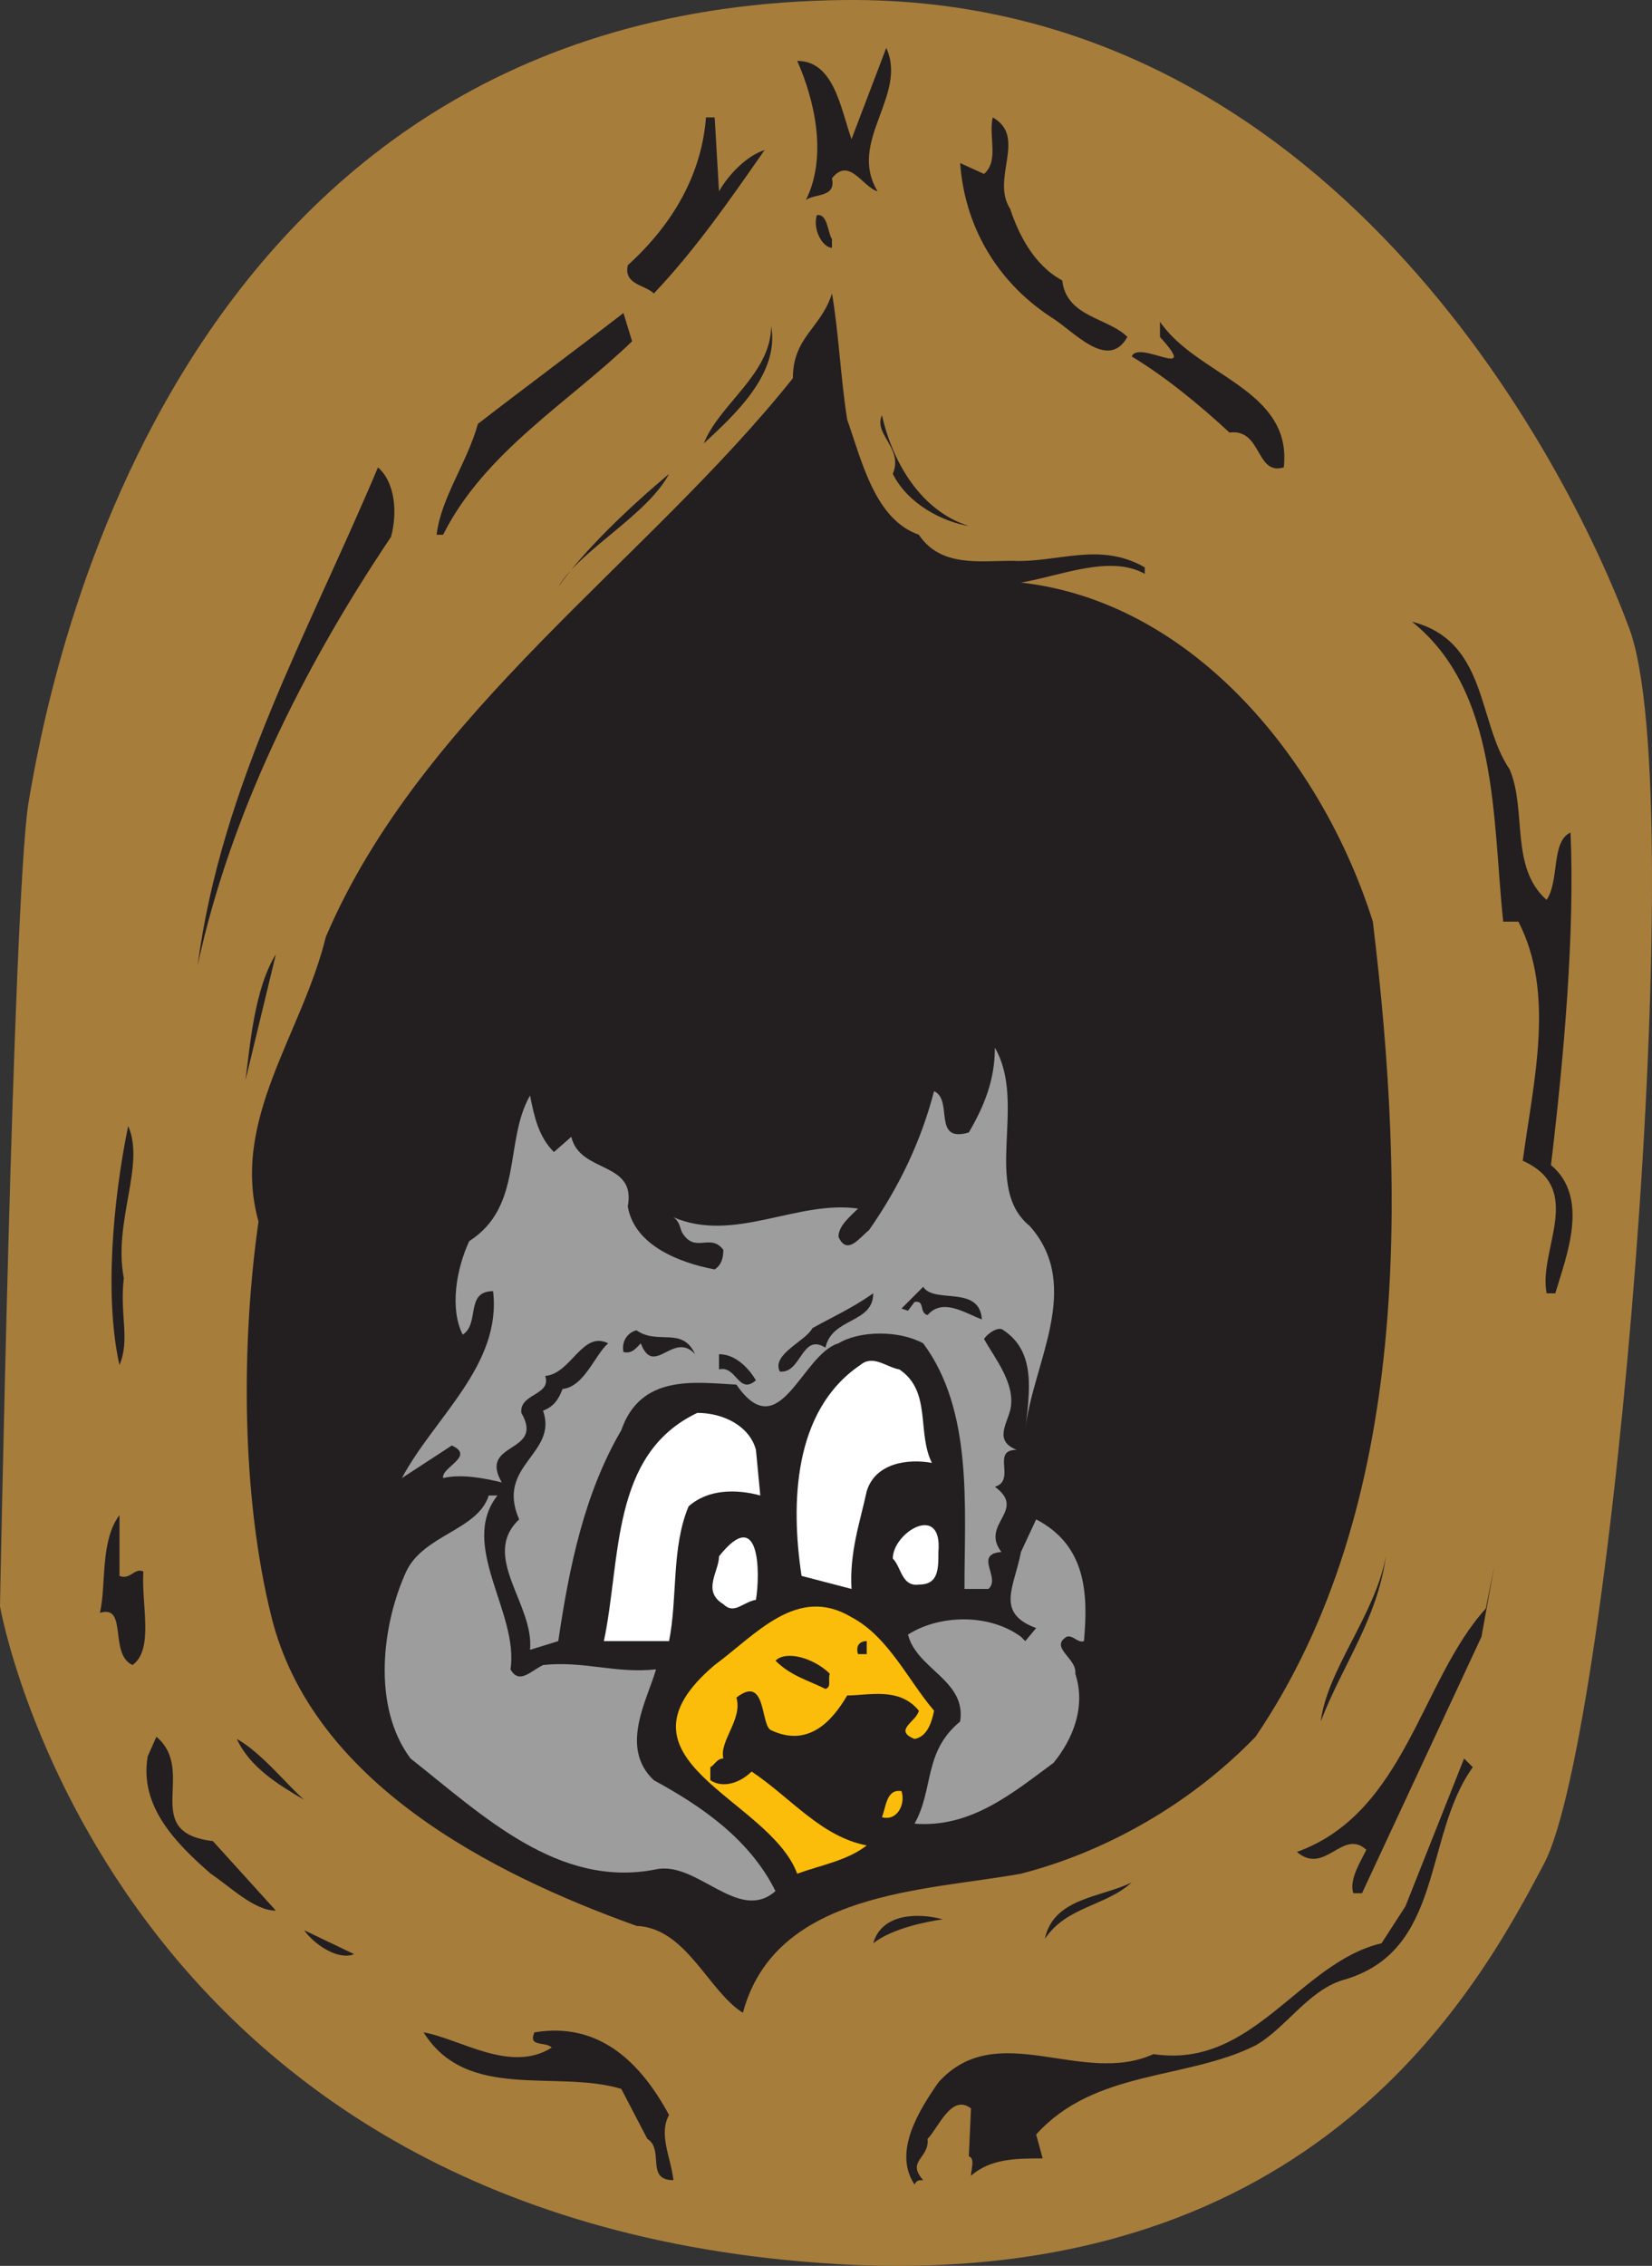
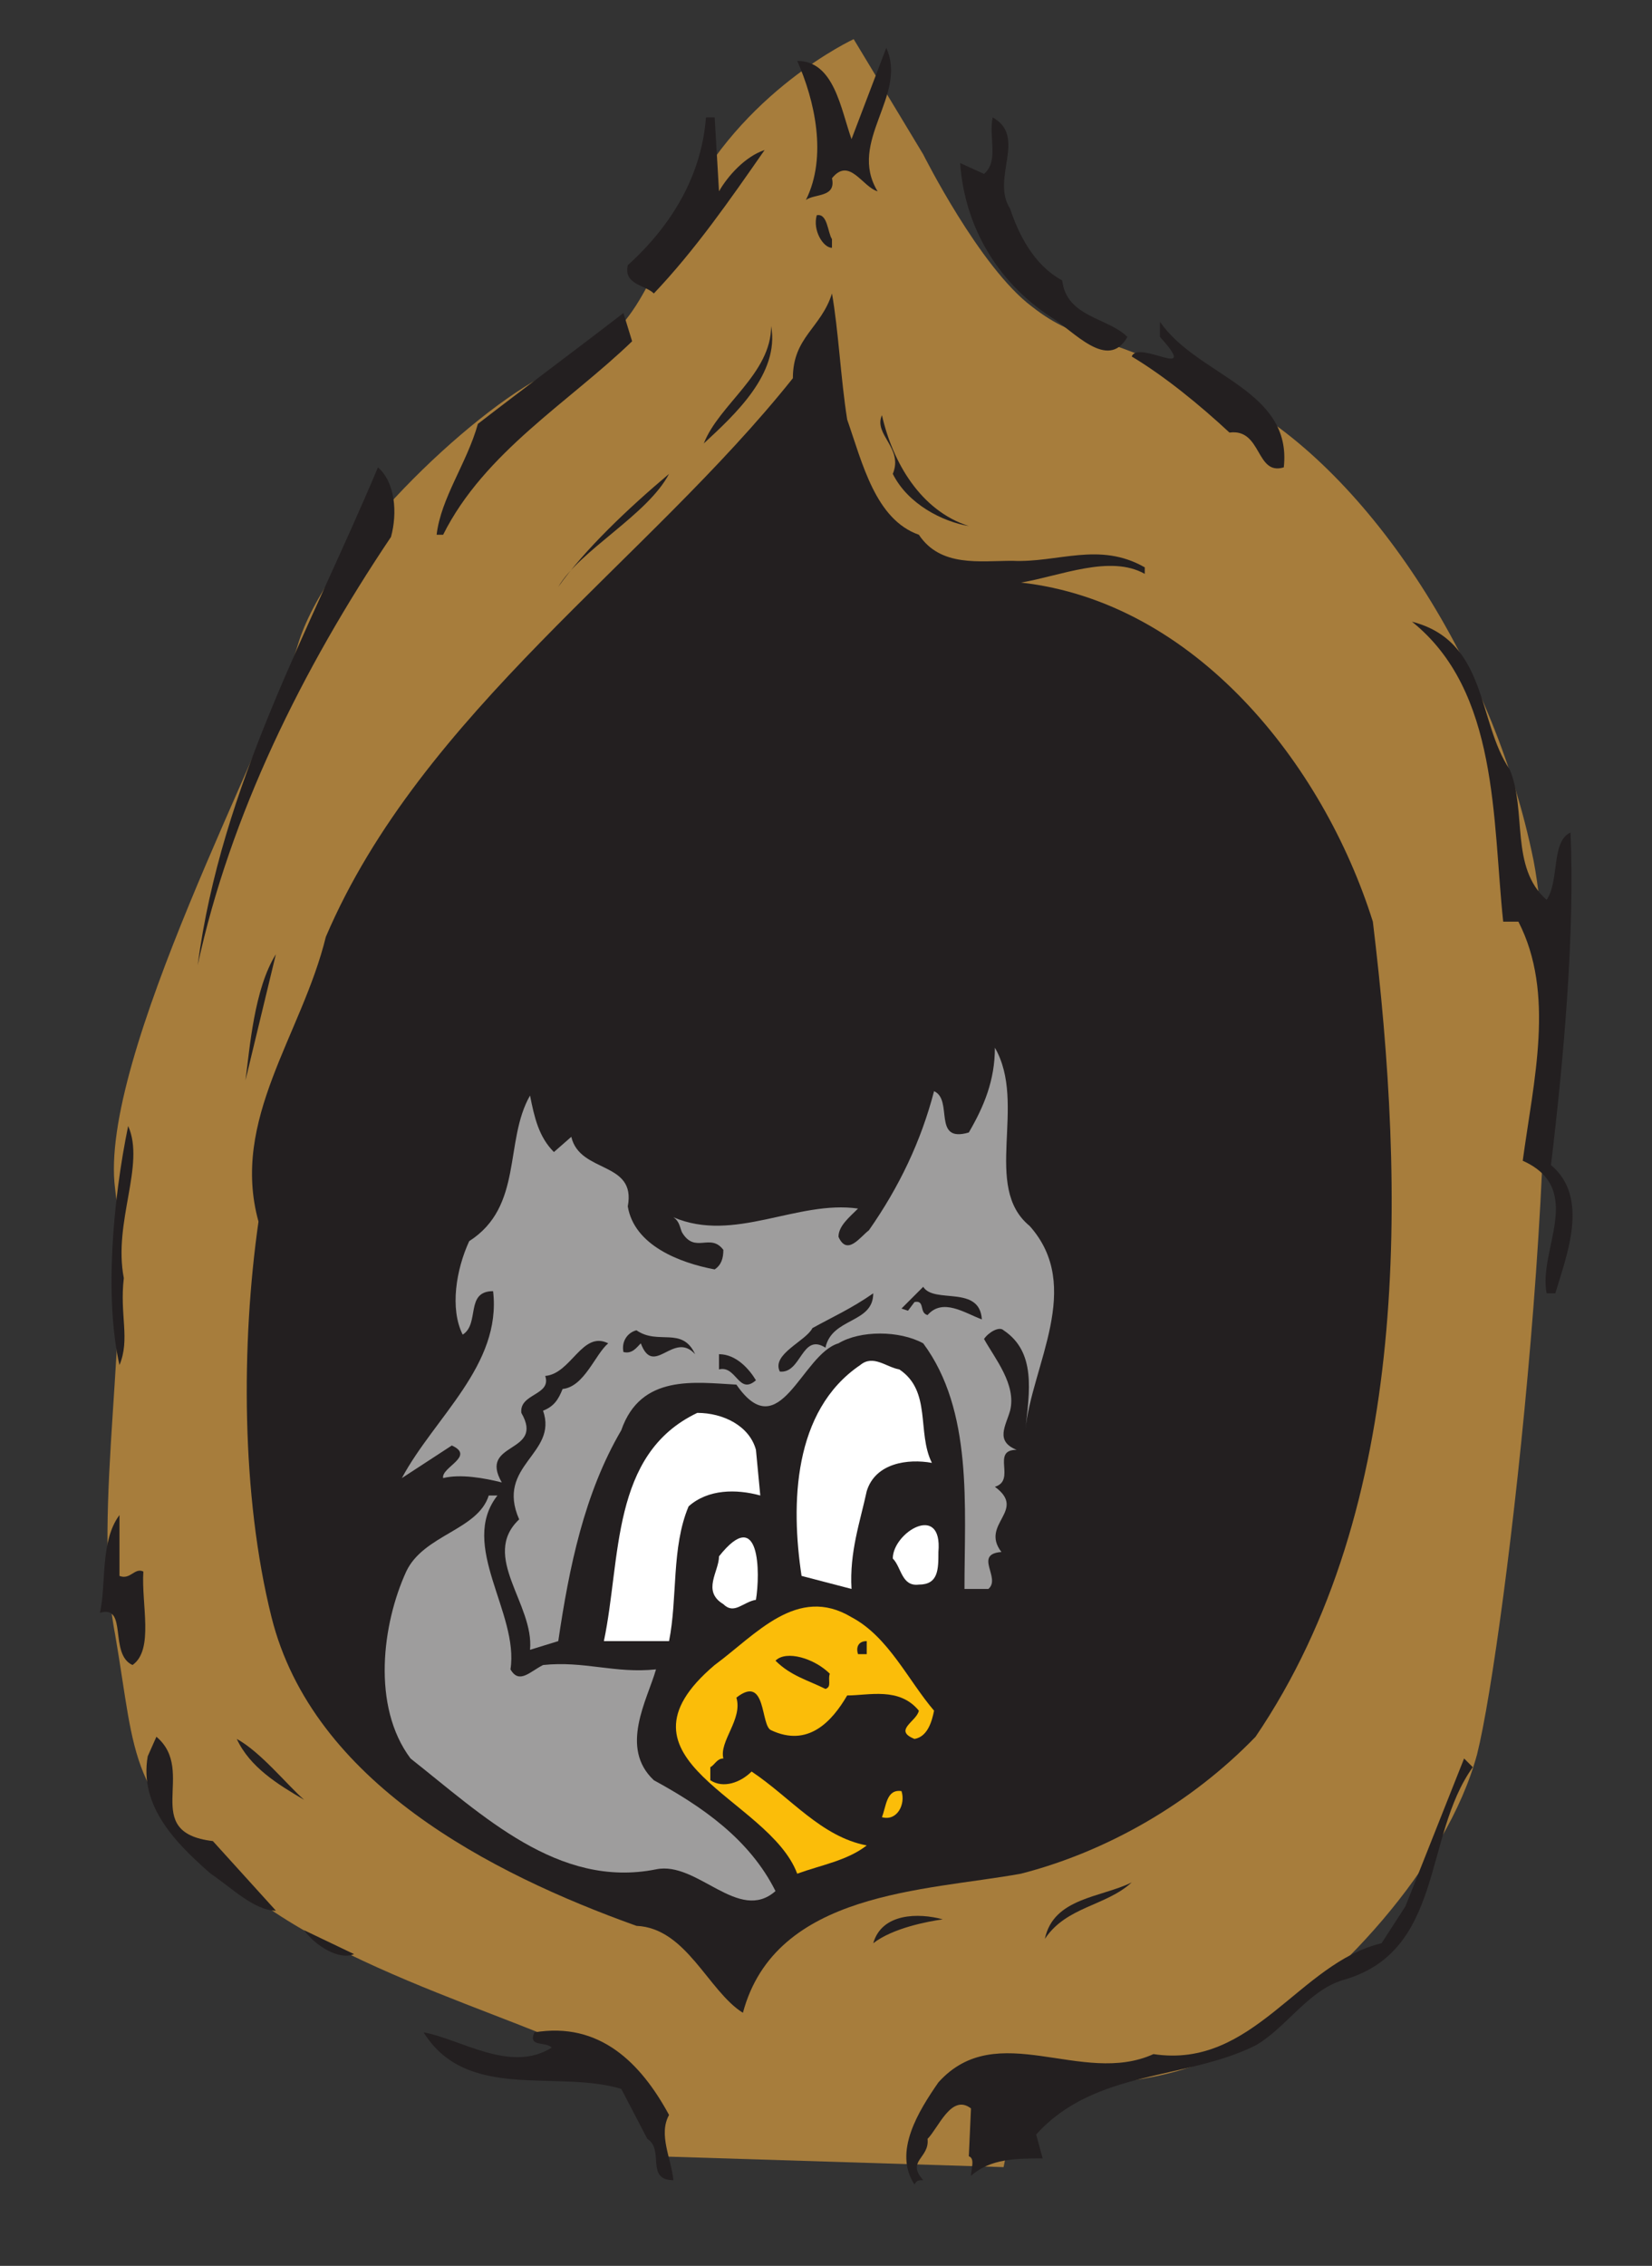
<svg xmlns="http://www.w3.org/2000/svg" width="570.378" height="781.832">
  <rect width="100%" height="100%" fill="#333333" stroke="none" />
-   <path fill="#a77d3c" fill-rule="evenodd" d="M9.75 277.51C4.5 312.76 0 554.26 0 554.26s37.5 215.25 294.75 227.25c159.75 6.75 215.25-94.5 238.5-138.75 23.25-45 51-367.5 29.25-426S458.25-1.49 291.75.01c-236.25 2.25-276 242.25-282 277.5" />
  <path fill="#a77d3c" fill-rule="evenodd" d="M294.75 13.51s-39 18-58.5 58.5c-18 39-19.5 43.5-47.25 57-27 13.5-76.5 60.75-86.25 93.75s-69 142.5-63 187.5-8.25 111 0 153.75c7.5 43.5 3.75 54.75 45 88.5 41.25 33 116.25 48.75 134.25 66 17.25 18 7.5 25.5 7.5 25.5l120 3.75 6-29.25s45 6 76.5-13.5 70.5-60.75 81-99.75c9.75-39 33-237.75 19.5-308.25-14.25-70.5-59.25-136.5-104.25-159.75-45.75-24-51.75-18-69-31.5-18-13.5-37.5-52.5-37.5-52.5l-24-39.75" />
  <path fill="#231f20" fill-rule="evenodd" d="M303 66.01c-5.25-1.5-9.75-12-15.75-4.5 1.5 6.75-6 5.25-9 7.5 7.5-15 3-34.5-3-48 12.75 0 15 16.5 18.75 27l12-31.5c7.5 16.5-13.5 32.25-3 49.5m-54.75 0c3-5.25 9-12 15.75-14.25-12 17.25-24 34.5-38.25 49.5-3-3-10.5-3-9-9.75 15.75-14.25 25.5-31.5 27-51h3l1.5 25.5m100.5 6c3 9 8.25 19.5 18 24.75 1.5 12.75 15.75 12.75 22.5 19.5-6.75 12-18.75-2.25-26.25-6.75-19.5-12.75-30-32.25-31.5-53.25l8.25 3.75c5.25-4.5 1.5-12.75 3-19.5 12 6.75-.75 21 6 31.5m-61.5 10.5v3c-3 0-6.75-6-5.25-11.25 3.75-.75 3.75 6 5.25 8.25m5.25 62.25c5.25 15 9.75 34.5 24.75 39.75 7.5 11.25 21 9 32.25 9 15.75.75 30-6.75 45.75 2.25v2.25c-12-6.75-29.25.75-42.75 3 60 6.75 104.25 62.25 121.5 117 11.25 93 13.5 201.75-40.5 281.25-22.5 23.25-51.75 39.75-81 47.25-33 6-84.75 6-96 48-12-7.5-19.5-29.25-36.75-30-50.25-18-111.75-49.5-126-106.5-10.5-42-10.5-94.5-4.5-136.5-9.75-35.25 15-64.5 23.25-98.25 33-77.25 111-129.75 161.25-192.75 0-14.25 9.75-17.25 13.5-29.25 2.25 12.75 3 29.25 5.25 43.5m-74.25-27c-21.75 21-51 38.25-65.25 66.75h-2.25c1.5-12.75 10.5-24.75 14.25-38.25 16.5-12.75 33.75-25.5 50.25-38.25l3 9.75m225 43.5c-9.75 3-7.5-13.5-18.75-12-10.5-9.75-22.5-19.5-33.75-26.25 2.25-6 24 9 9.75-6.75v-5.25c12.75 18.75 45.75 23.25 42.75 50.25" />
  <path fill="#231f20" fill-rule="evenodd" d="M243 153.01c5.25-13.5 23.25-24 23.25-40.5 3 16.5-12.75 30.75-23.25 40.5m91.5 28.5c-9-1.5-21-7.5-26.25-18 3.75-9-6.75-13.5-3.75-20.25 3.75 16.5 13.5 33 30 38.25M135 185.26c-30.75 45.75-55.5 96-66.75 147.75 8.25-62.25 38.25-114.75 62.25-171.75 6 5.25 6.75 15.75 4.5 24m96-21.75c-7.5 14.25-30.75 26.25-38.25 39 9-12.75 24-27 38.25-39m290.25 102c6 14.25 0 33.75 12.75 45 4.5-6.75 1.5-20.25 8.25-23.25 1.5 34.5-2.25 77.25-6.75 114.75 13.5 11.25 5.25 31.5 1.5 44.25h-3c-3-15 13.5-36-8.25-45.75 3.75-27.75 11.25-57.75-1.5-82.5H519c-3.75-35.25-1.5-79.5-31.5-103.5 26.25 6.75 22.5 34.5 33.75 51M84.75 372.76c1.5-11.25 3-31.5 10.5-43.5l-10.5 43.5" />
  <path fill="#9e9d9d" fill-rule="evenodd" d="M355.5 423.01c18.75 21 .75 48-1.5 70.5 1.5-13.5 3.75-27-7.5-34.5-1.5-1.5-5.25.75-6.75 3 3.75 6.75 11.25 15.75 9 24.75-1.5 5.25-5.25 10.5 2.25 13.5-9 0 0 10.5-7.5 12.75 11.25 8.25-5.25 12.75 2.25 22.5-9.75.75 0 9-4.5 12.75H333c0-28.5 3-61.5-14.25-84.75-8.25-4.5-21.75-4.5-29.25 0-12.75 3.75-20.25 36-35.25 14.25-14.25-.75-33-3.75-39.75 15.75-12.75 21.75-18 47.25-21.75 72.75l-9.75 3c1.5-15.75-17.25-32.25-3.75-45-8.25-18.75 13.5-22.5 8.25-37.5 3.75-1.5 5.25-3.75 6.75-7.5 7.5-.75 11.25-12 15.75-15.75-9-4.5-12.75 10.5-21.75 11.25 2.25 6.75-9 6-8.25 12.75 8.25 14.25-15 9.75-6.75 24-6-1.5-14.25-3-20.25-1.5-.75-3.75 11.25-7.5 3-11.25l-17.25 11.25c11.25-21 34.5-39 31.5-64.5-9.75 0-4.5 11.25-10.5 15-4.5-9-2.25-22.5 2.25-32.25 18.75-12 12-34.5 21-50.25 1.5 7.5 3 14.25 8.25 19.5l6-5.25c3 12.75 22.5 8.25 19.5 24 2.25 13.5 18 19.5 30 21.75 2.25-1.5 3-3.75 3-6.75-4.5-6-9.75 1.5-14.25-6-.75-1.5-.75-3.75-3-5.25 21 9 42.75-6 63.75-3-3 3-6.75 6-6.75 9.75 3 6.75 7.5 0 10.5-2.25 10.5-15 18-30.75 22.5-48 6.75 3-.75 18 12 14.25 5.25-9 9-18 9-29.25 11.25 19.5-4.5 48 12 61.5" />
  <path fill="#231f20" fill-rule="evenodd" d="M42.75 441.01c-1.5 12.75 2.25 21-1.5 30-5.25-23.25-2.25-57 3-82.5 6 13.5-5.25 33-1.5 52.5M339 455.26c-6-2.25-13.5-7.5-18.75-1.5-3-.75-.75-5.25-4.5-4.5l-2.25 3-2.25-.75 7.5-7.5c3.75 6 19.5-.75 20.25 11.25m-37.5-9c0 10.5-14.25 8.25-16.5 18.75-8.25-5.25-8.25 9-15.75 8.25-3-6 9-10.5 11.25-15 6.75-3.75 13.5-6.75 21-12m189.75 0-6 35.25 6-35.25m-251.25 21c-7.5-8.25-14.25 8.25-18.75-3.75-1.5 1.5-3 3.75-6 3-.75-3.75 1.5-6.75 4.5-7.5 7.5 5.25 15.75-1.5 20.25 8.25m21 9c-6 5.25-6.75-5.25-12.75-3.75v-5.25c6 0 10.5 5.25 12.75 9" />
  <path fill="#fff" fill-rule="evenodd" d="M321.75 504.76c-8.25-1.5-19.5 0-22.5 9.75-2.25 10.5-6 21-5.25 33.75l-17.25-4.5c-3.75-24.75-3-57 20.25-72.75 4.5-3.75 9 .75 13.5 1.5 11.25 7.5 6 21.75 11.25 32.25m-60.75-4.5 1.5 15.75c-8.25-2.25-18-2.25-24.75 3.75-6 14.25-3.75 31.5-6.75 46.5h-22.5c6-28.5 2.25-64.5 32.25-78.75 9 0 18 4.5 20.25 12.75" />
  <path fill="#9e9d9d" fill-rule="evenodd" d="M171.75 516.01c-13.5 17.25 7.5 40.5 4.5 60 3 5.25 6.75.75 11.25-1.5 14.25-1.5 24.75 3 39 1.5-3 10.5-12.75 27-.75 38.25 16.5 9 33 20.25 42 38.25-12.75 11.25-27-10.5-41.25-7.5-33.75 6.75-60-18.75-84.75-38.25-13.5-18-9.75-46.5-1.5-64.5 6-12.75 24.75-14.25 28.5-26.25h3" />
  <path fill="#231f20" fill-rule="evenodd" d="M41.25 543.76c3.75 1.5 5.25-3 8.25-1.5-.75 11.25 3.75 27-3.75 32.25-8.25-3.75-1.5-21-11.25-18 2.25-9.75 0-24.75 6.75-33.75v21" />
-   <path fill="#9e9d9d" fill-rule="evenodd" d="M374.25 566.26c-2.25.75-3.75-2.25-6-1.5-6 3.75 3.75 7.5 3 12.75 3.75 11.25-.75 22.5-7.5 30.75-14.25 10.5-28.5 22.5-48 21 6.75-12 3-24.75 15.75-35.25 2.25-14.25-15-18-18-30 10.5-6.75 27.75-7.5 39 .75l1.5 1.5 3.75-4.5c-14.25-5.25-7.5-14.25-5.25-26.25l5.25-11.25c17.25 9 18 25.5 16.5 42" />
  <path fill="#fff" fill-rule="evenodd" d="M324 535.51c0 6 0 11.25-6.75 11.25-6 .75-6-6-9-9 0-9 17.25-19.5 15.75-2.25m-63 16.5c-4.5.75-7.5 5.25-11.25 1.5-7.5-4.5-1.5-11.25-1.5-16.5 14.25-18 14.25 6 12.75 15" />
-   <path fill="#231f20" fill-rule="evenodd" d="M456 594.01c2.25-18 18.75-36.75 22.5-57-3 21.75-15 37.5-22.5 57m14.25 59.25h-3c-1.5-4.5 2.25-10.5 4.5-15-8.25-7.5-14.25 9-24 .75 37.5-13.5 42.75-59.25 65.25-84l3-15-4.5 24.75-41.25 88.5" />
  <path fill="#fbbd09" fill-rule="evenodd" d="M322.5 590.26c-.75 3.75-2.25 9-6.75 9.75-7.5-3 .75-6 1.5-9.75-6.75-8.25-17.25-5.25-24.75-5.25-5.25 9-13.5 18-26.25 12-3.75-1.5-1.5-19.5-12-11.25 2.25 7.5-6 15-4.5 21-2.25 0-3 2.25-4.5 3v4.5c4.5 3 10.5.75 14.25-3 13.5 9 24 22.5 39.75 25.5-6.75 5.25-15.75 6.75-24 9.75-9.75-26.25-67.5-39-28.5-72 14.25-10.5 28.5-27.75 47.25-16.5 12.75 6.75 19.5 21.75 28.5 32.25" />
  <path fill="#231f20" fill-rule="evenodd" d="M299.25 570.76h-3c-.75-2.25 0-4.5 3-4.5v4.5m-12.75 6.75c-.75 2.25.75 4.5-1.5 5.25-6-3-12-4.5-17.25-9.75 3.75-3.75 13.5-.75 18.75 4.5m-213 57.75 21.75 24c-7.5 0-15.75-8.25-22.5-12.75-12-10.5-24.75-23.25-21.75-40.5l3-6.75c14.25 12-6 33 19.5 36m31.5-14.25c-9-5.25-18.75-11.25-23.25-21 8.25 4.5 17.25 15.75 23.25 21m403.5-11.25c-17.25 24-9.75 63.75-45 73.5-12 3.75-19.5 16.5-30 22.5-24 12-55.5 8.25-75.75 30.75l2.25 8.25c-9 0-18 0-24.75 6 0-2.25 1.5-6-.75-6.75l.75-16.5c-6.75-5.25-11.25 6.75-15 10.5.75 6.75-7.5 7.5-1.5 14.25-1.5 0-2.25 0-3 1.5-7.5-11.25 1.5-25.5 8.25-35.25 20.25-22.5 49.5 1.5 74.25-9.75 34.5 5.25 50.25-31.5 78.75-38.25l8.25-12.75 20.25-51 3 3" />
  <path fill="#fbbd09" fill-rule="evenodd" d="M311.25 618.01c1.5 4.5-1.5 10.5-6.75 9 1.5-3.75 1.5-9.75 6.75-9" />
  <path fill="#231f20" fill-rule="evenodd" d="M390.75 649.51c-9 8.25-22.5 8.25-30 19.5 3-14.25 19.5-14.25 30-19.5m-65.25 12.75c-5.25.75-17.25 3-24 8.25 3-10.5 15.75-10.5 24-8.25m-203.25 12c-5.25 2.25-13.5-3-17.25-8.25l17.25 8.25m68.25 32.25c-2.25-2.25-8.25 0-6-5.25 22.5-3.75 36.75 10.5 46.5 28.5-3.75 6.75.75 15 1.5 22.5-9.75 0-3-10.5-9-14.25l-9-17.25c-22.5-6.75-53.25 4.5-68.25-19.5 12.75 2.25 30 14.25 44.25 5.25" />
</svg>